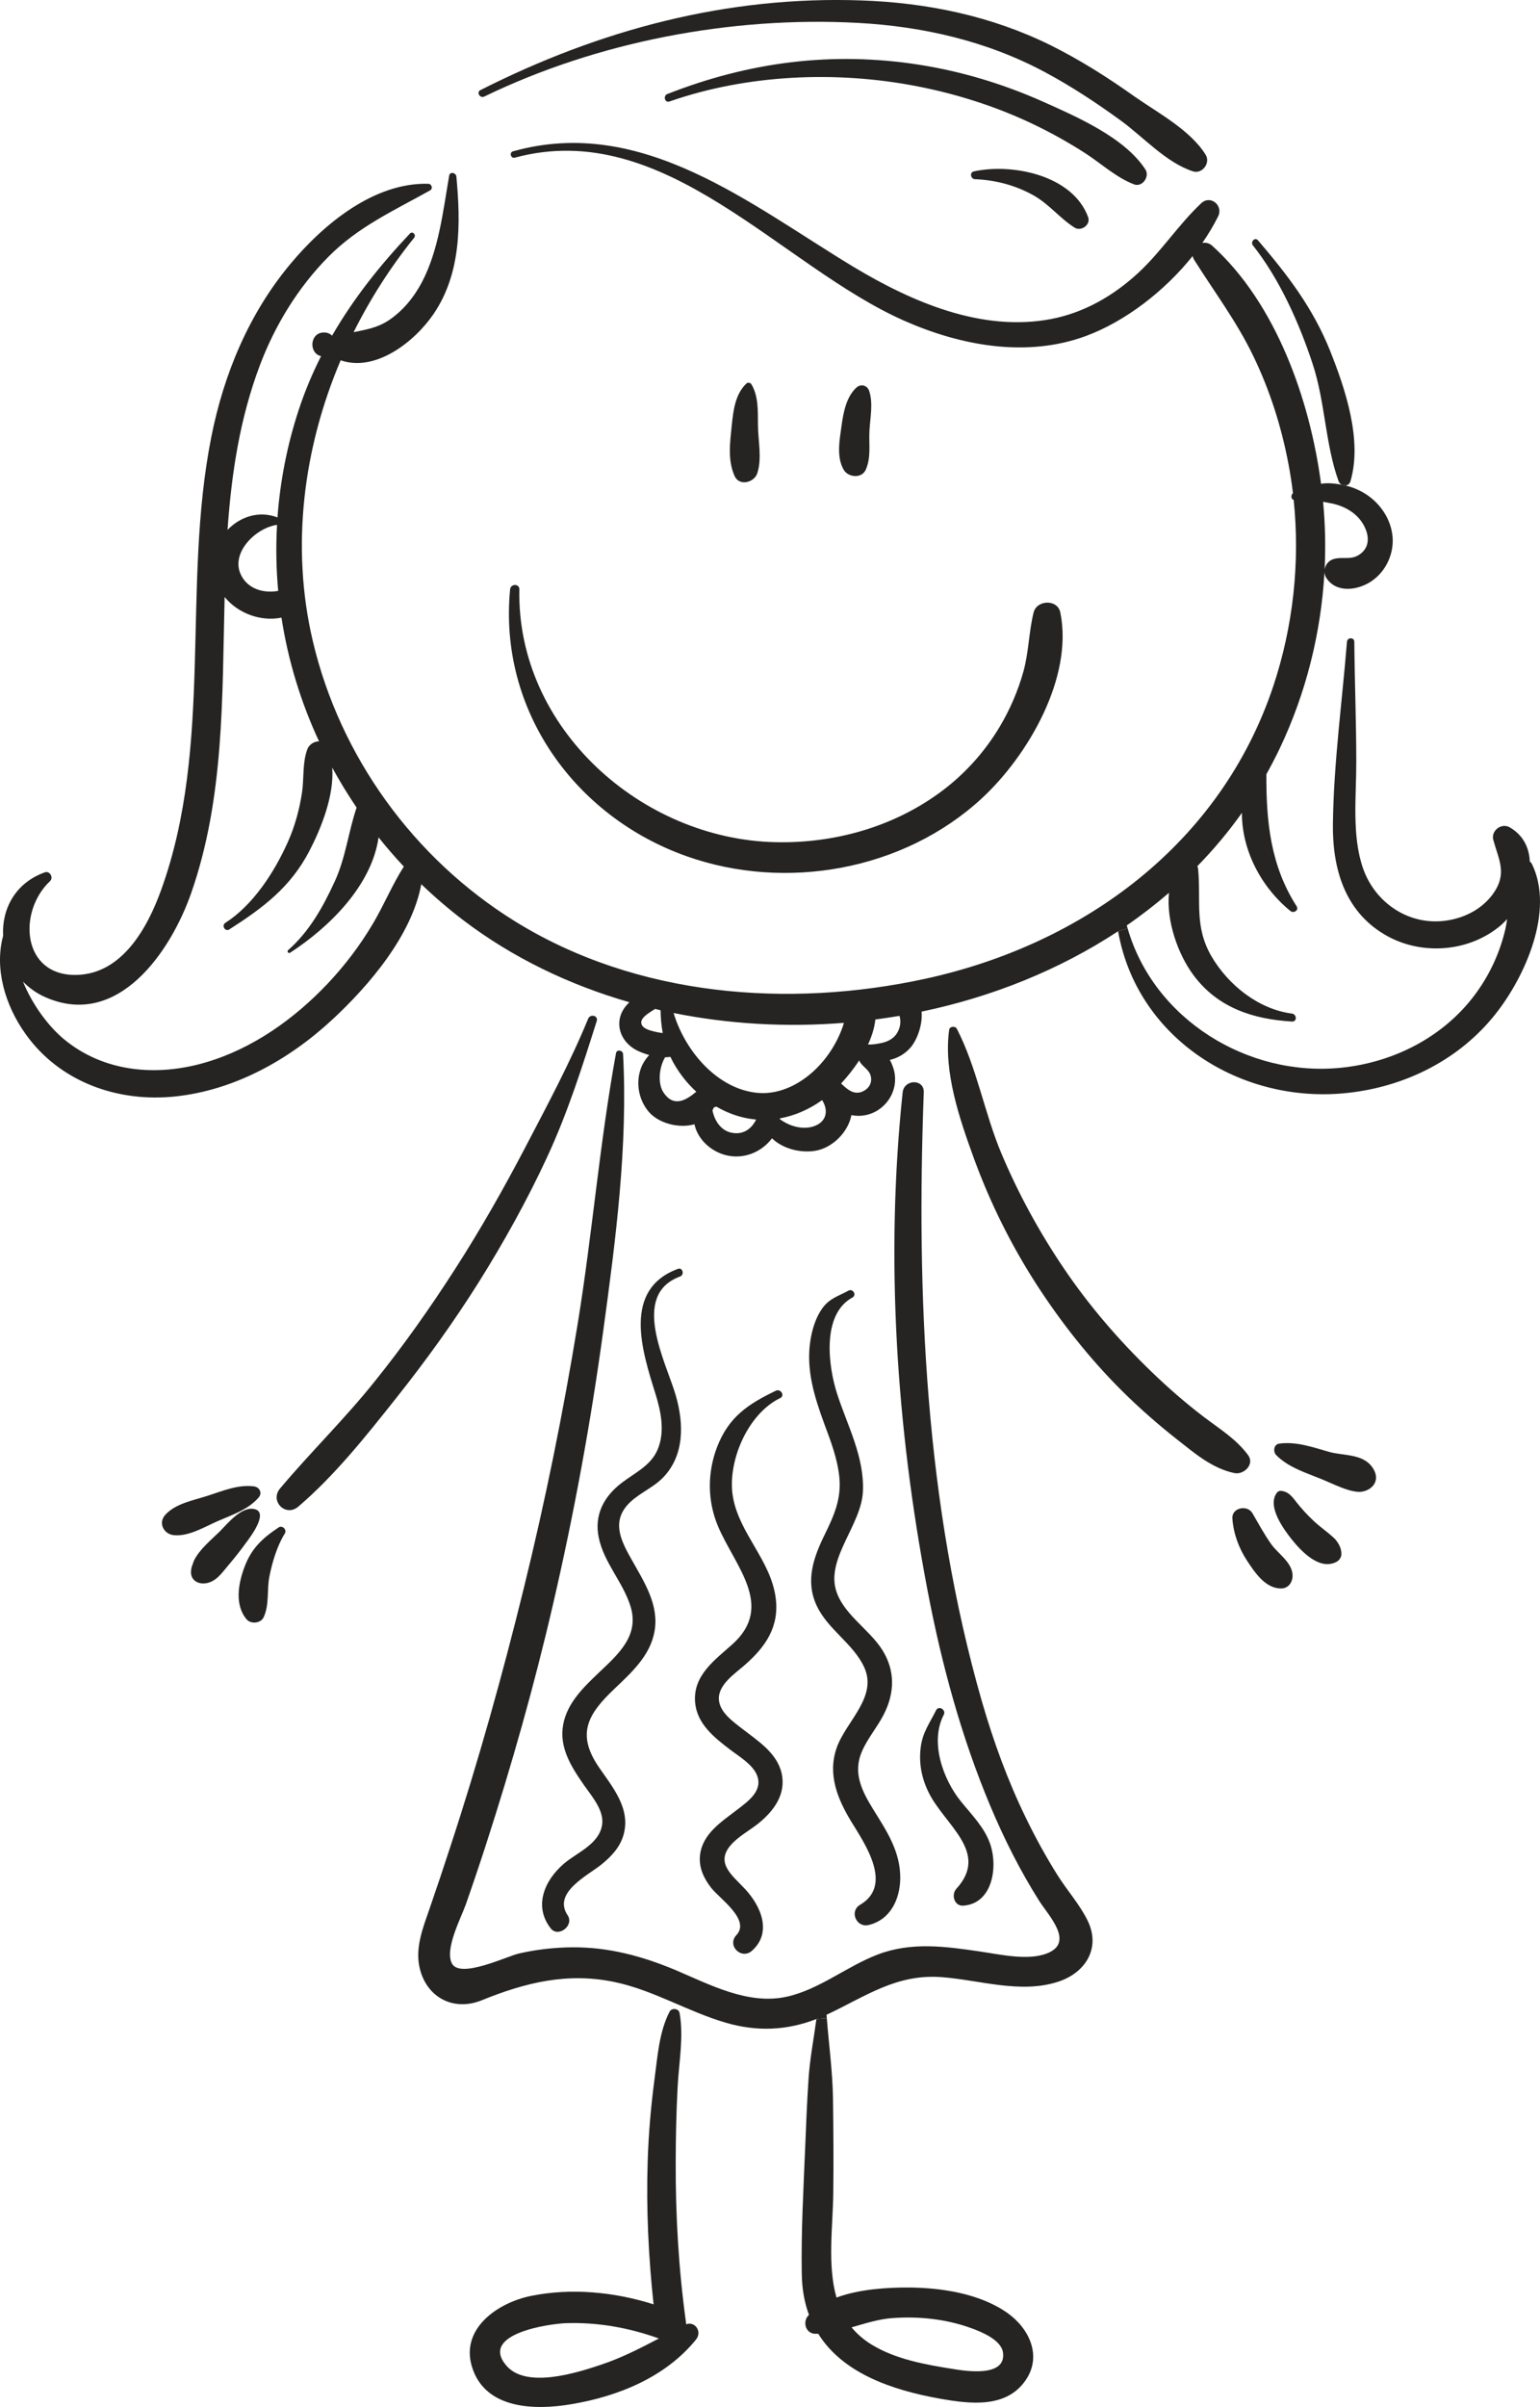
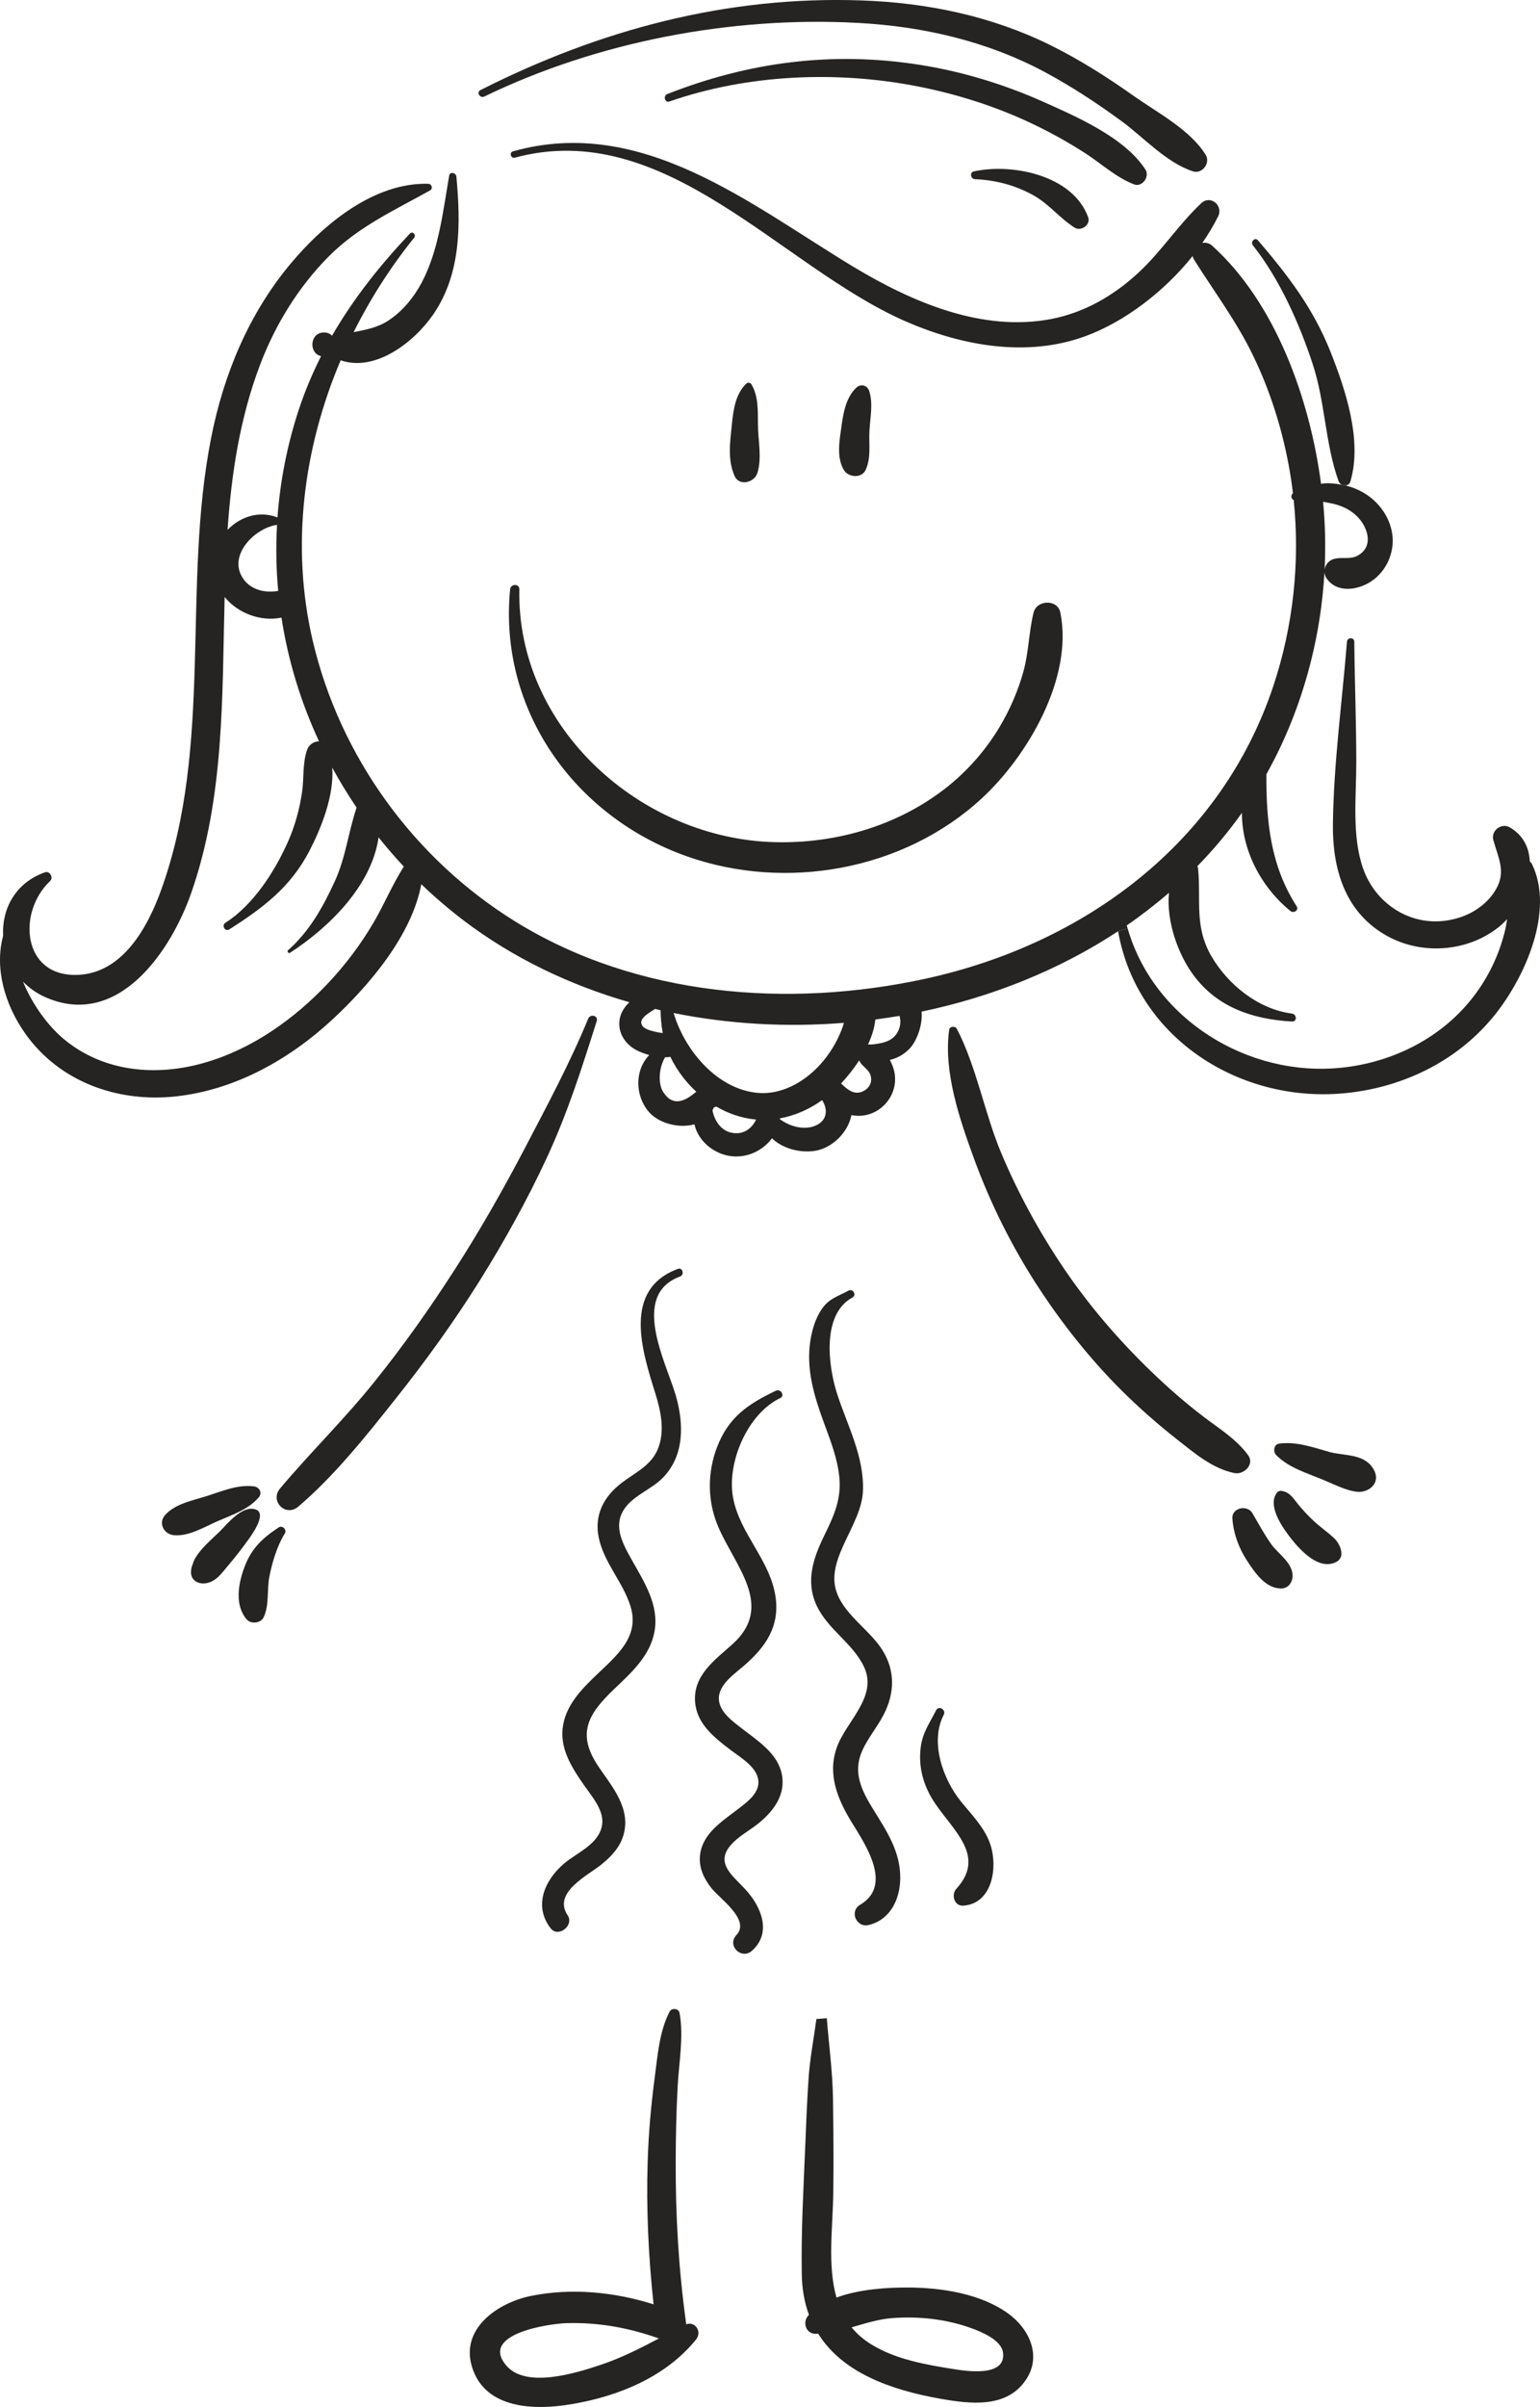
<svg xmlns="http://www.w3.org/2000/svg" xml:space="preserve" width="230.003mm" height="359.357mm" version="1.1" style="shape-rendering:geometricPrecision; text-rendering:geometricPrecision; image-rendering:optimizeQuality; fill-rule:evenodd; clip-rule:evenodd" viewBox="0 0 21157 33056">
  <defs>
    <style type="text/css">
   
    .fil1 {fill:#252422}
    .fil0 {fill:#252422;fill-rule:nonzero}
   
  </style>
  </defs>
  <g id="Warstwa_x0020_1">
    <path class="fil0" d="M21048 11869c309,639 -95,1542 -500,2054 -494,625 -1228,994 -2014,1084 -1479,171 -2915,-745 -3173,-2218l131 -39c359,1247 1652,2047 2938,1913 714,-74 1393,-417 1828,-996 193,-257 333,-549 412,-861 16,-61 27,-123 35,-184 -36,40 -74,77 -113,108 -443,355 -1094,391 -1577,100 -548,-328 -711,-914 -703,-1519 11,-835 126,-1666 193,-2497 5,-64 100,-65 101,0 5,551 27,1101 27,1652 1,471 -64,1004 92,1457 168,484 643,798 1156,718 248,-38 483,-160 632,-367 196,-275 80,-460 3,-737 -36,-129 111,-242 227,-174 186,109 265,280 274,467 12,11 23,23 31,39z" />
    <path class="fil0" d="M3822 8115c-28,-301 -33,-604 -16,-907 -286,39 -640,377 -498,682 94,201 315,261 514,225zm1726 3786c-121,-129 -237,-263 -347,-401 -96,668 -687,1242 -1217,1585 -20,14 -45,-18 -27,-35 292,-256 479,-591 640,-941 153,-330 188,-682 302,-1018 -120,-178 -232,-361 -335,-549 30,384 -155,839 -313,1143 -259,500 -638,783 -1101,1079 -57,37 -111,-55 -53,-91 381,-244 673,-697 856,-1106 97,-216 161,-449 196,-683 30,-197 3,-409 74,-596 25,-65 95,-108 160,-107 -249,-535 -425,-1107 -516,-1699 -284,58 -597,-58 -781,-283 -35,1374 -2,2761 -461,4070 -279,796 -1003,1866 -2001,1426 -121,-53 -223,-127 -308,-214 130,320 351,615 562,790 550,456 1278,516 1945,320 648,-189 1220,-598 1679,-1083 239,-253 449,-531 626,-831 150,-254 261,-528 420,-776zm3557 2286c-19,-101 -28,-205 -30,-313 -25,-6 -49,-12 -74,-18 -3,1 -6,3 -9,5 -57,38 -174,100 -182,173 -6,74 80,106 143,123 47,13 100,25 152,30zm461 806c-62,-57 -120,-119 -172,-185 -78,-99 -138,-197 -184,-294 -24,4 -47,6 -73,6 -85,142 -101,361 -24,480 138,210 305,117 453,-7zm822 382c-7,0 -13,-1 -20,-2 -187,-19 -366,-82 -527,-176 -11,5 -22,9 -34,11 -5,14 -12,27 -19,40 27,139 111,269 246,304 167,43 291,-45 354,-177zm741 106c205,-40 272,-201 167,-371 -1,-1 -1,-2 -1,-2 -174,125 -372,213 -580,251 -1,3 -2,6 -2,9 49,39 112,69 149,83 86,32 176,47 267,30zm431 -1333c14,-34 24,-67 34,-101 -784,63 -1576,19 -2340,-135 162,536 612,1048 1156,1097 326,29 638,-149 852,-383 127,-137 230,-304 298,-478zm325 823c69,-45 99,-121 76,-200 -25,-85 -109,-119 -151,-194 -2,-4 -4,-10 -6,-15 -77,119 -164,227 -249,318 94,89 195,178 330,91zm420 -756c51,-64 75,-153 60,-233 -2,-10 -4,-21 -7,-31 -110,19 -221,35 -332,50 -12,113 -48,230 -101,343 55,4 118,-7 159,-15 84,-14 167,-47 221,-114zm6359 -6591c145,-88 155,-240 85,-385 -83,-175 -253,-280 -438,-322 -40,-8 -86,-17 -134,-26 30,310 36,621 21,930 10,-66 58,-125 125,-144 119,-34 228,15 341,-53zm464 -285c34,246 -80,505 -288,644 -189,127 -485,166 -621,-50 -14,-24 -22,-50 -23,-75 -47,836 -254,1662 -615,2422 -58,120 -119,238 -183,353 -3,646 56,1253 415,1812 36,56 -41,103 -85,66 -406,-331 -668,-838 -666,-1348 -185,261 -390,505 -612,732 6,14 10,30 11,47 39,432 -54,781 180,1187 230,396 647,731 1109,791 67,9 72,113 0,109 -536,-31 -1024,-191 -1355,-639 -208,-280 -374,-736 -335,-1129 -185,159 -378,309 -580,448 4,14 7,27 12,41l-131 39c-808,532 -1733,902 -2700,1104 17,176 -61,391 -155,497 -72,82 -173,142 -281,166 37,67 61,142 69,207 7,64 3,125 -13,183 -31,120 -107,226 -215,297 -110,73 -245,97 -369,71 -44,234 -261,453 -501,491 -203,31 -438,-28 -588,-170 -1,-2 -2,-2 -2,-3 -139,188 -387,295 -635,232 -183,-47 -348,-183 -413,-363 -7,-20 -13,-41 -17,-61 -218,61 -498,-14 -634,-178 -128,-156 -171,-372 -111,-564 25,-80 67,-148 123,-209 -61,-17 -116,-38 -160,-59 -54,-26 -103,-62 -143,-105 -70,-75 -113,-173 -108,-282 5,-113 61,-206 139,-279 -827,-238 -1603,-611 -2279,-1124 -203,-155 -397,-321 -580,-497 -132,708 -723,1396 -1220,1857 -596,553 -1342,971 -2160,1058 -791,84 -1590,-199 -2059,-861 -283,-398 -427,-900 -306,-1346 -20,-362 163,-725 573,-871 69,-25 122,73 71,121 -447,421 -387,1302 362,1288 632,-12 980,-653 1166,-1170 719,-1991 281,-4166 687,-6213 172,-869 518,-1700 1089,-2383 453,-543 1146,-1119 1893,-1099 47,1 68,67 24,91 -497,278 -987,498 -1396,911 -414,418 -732,936 -940,1486 -278,734 -392,1494 -446,2265 172,-180 431,-269 686,-171 37,-503 135,-1002 293,-1480 84,-256 188,-501 306,-735 -172,-38 -158,-325 40,-325 48,0 85,17 111,44 292,-506 657,-966 1069,-1402 37,-40 91,18 58,58 -322,399 -601,836 -831,1296 165,-35 321,-57 481,-162 195,-130 347,-316 456,-522 233,-442 292,-980 376,-1466 10,-61 95,-39 99,13 60,647 67,1332 -317,1892 -259,377 -793,797 -1273,631 -514,1210 -686,2561 -384,3850 373,1592 1390,2993 2778,3854 1672,1037 3762,1198 5641,789 2177,-475 4058,-1858 4779,-4021 272,-819 368,-1696 279,-2555 -38,-10 -41,-67 -10,-92 -16,-137 -37,-273 -63,-408 -97,-511 -257,-1012 -484,-1480 -226,-469 -535,-880 -811,-1318 -10,-17 -17,-34 -20,-51 -387,484 -929,900 -1468,1099 -814,300 -1713,133 -2487,-207 -1713,-754 -3291,-2800 -5357,-2243 -56,15 -81,-72 -24,-87 1772,-498 3262,733 4677,1587 802,482 1765,900 2721,715 452,-88 852,-320 1188,-630 320,-295 553,-663 868,-959 127,-119 305,31 233,179 -62,124 -135,247 -218,366 46,-8 96,2 136,39 878,792 1343,2119 1495,3269 37,-6 76,-9 120,-7 54,2 109,9 163,20l54 11c67,16 133,39 194,70 233,114 413,341 448,601z" />
    <path class="fil0" d="M18274 4819c209,525 445,1227 279,1790 -10,37 -38,55 -67,59l-54 -11c-18,-10 -33,-25 -42,-48 -185,-514 -183,-1085 -356,-1610 -183,-557 -455,-1168 -821,-1629 -39,-48 27,-118 69,-70 409,478 755,928 992,1519z" />
    <path class="fil0" d="M17147 19984c94,128 -62,274 -189,246 -304,-63 -547,-273 -785,-460 -266,-209 -520,-432 -760,-670 -443,-441 -836,-939 -1176,-1465 -348,-541 -634,-1117 -855,-1721 -196,-538 -423,-1193 -342,-1772 8,-49 84,-54 105,-14 274,530 379,1156 611,1709 232,552 522,1083 857,1578 349,517 757,990 1206,1423 228,220 468,430 721,622 218,166 442,301 607,524z" />
    <path class="fil0" d="M16564 2126c69,113 -47,268 -175,227 -370,-120 -683,-474 -995,-700 -333,-242 -677,-469 -1040,-663 -798,-427 -1677,-628 -2576,-676 -1727,-92 -3565,256 -5125,1012 -60,29 -112,-60 -52,-89 1639,-829 3389,-1297 5238,-1231 903,32 1781,214 2594,615 404,201 786,443 1153,704 321,225 768,461 978,801z" />
    <path class="fil0" d="M15736 2328c63,97 -43,247 -156,204 -246,-94 -451,-286 -671,-428 -228,-147 -465,-279 -709,-396 -507,-243 -1050,-416 -1600,-523 -1108,-216 -2334,-164 -3403,209 -65,22 -90,-79 -28,-103 1122,-440 2264,-589 3459,-402 586,92 1154,264 1696,505 463,207 1128,494 1412,934z" />
-     <path class="fil0" d="M14944 26380c182,378 -34,716 -411,837 -514,166 -1073,-24 -1591,-64 -627,-49 -1046,263 -1584,515 -1,0 -2,1 -3,1 2,16 3,32 4,48l-143 11c-406,158 -816,176 -1246,50 -522,-152 -991,-446 -1526,-558 -649,-136 -1226,7 -1825,250 -401,163 -782,-52 -861,-479 -49,-268 60,-536 145,-783 96,-278 189,-555 280,-835 386,-1174 719,-2365 1014,-3565 295,-1200 541,-2412 740,-3631 201,-1234 301,-2484 526,-3714 5,-24 23,-35 42,-35 26,0 54,19 55,48 67,1265 -101,2547 -272,3798 -173,1269 -404,2527 -694,3774 -255,1102 -564,2191 -912,3268 -90,279 -184,557 -281,834 -65,186 -295,616 -193,814 111,215 754,-97 918,-135 242,-56 494,-85 743,-86 494,-3 956,122 1408,311 475,201 1005,487 1538,366 449,-102 821,-418 1249,-580 460,-174 928,-109 1402,-39 262,38 650,128 912,28 392,-148 32,-515 -102,-725 -261,-413 -481,-851 -670,-1300 -398,-948 -668,-1943 -861,-2951 -430,-2243 -585,-4576 -344,-6851 1,-11 3,-22 7,-33 46,-149 290,-145 283,33 -104,2793 22,5660 798,8362 159,550 354,1087 605,1602 132,272 277,536 438,792 131,207 305,401 412,622z" />
    <path class="fil0" d="M14949 2982c39,105 -97,201 -186,144 -204,-129 -351,-324 -566,-444 -247,-138 -521,-210 -803,-221 -60,-3 -76,-94 -15,-107 530,-116 1360,53 1570,628z" />
    <path class="fil0" d="M14567 8412c182,893 -447,1971 -1083,2556 -1071,986 -2691,1275 -4054,790 -1544,-549 -2582,-2014 -2422,-3663 7,-80 129,-83 127,0 -38,1905 1677,3431 3520,3471 795,18 1594,-202 2241,-670 339,-244 627,-560 840,-918 141,-237 251,-493 325,-759 73,-266 73,-541 139,-807 44,-176 330,-186 367,0z" />
    <path class="fil0" d="M13100 32535c166,27 730,117 679,-230 -26,-173 -302,-284 -439,-333 -342,-124 -719,-164 -1081,-137 -190,14 -375,74 -560,127 74,89 164,169 277,238 333,203 744,275 1124,335zm741 -770c299,212 479,591 249,924 -266,387 -762,325 -1163,255 -701,-123 -1355,-364 -1686,-894 -12,1 -24,1 -36,1 -133,0 -183,-156 -103,-248 3,-4 8,-8 12,-12 -61,-165 -96,-352 -99,-565 -10,-585 24,-1176 48,-1761 12,-300 24,-600 44,-900 17,-283 72,-559 109,-837l143 -11c29,367 79,732 85,1105 6,428 9,857 4,1285 -5,463 -84,1001 44,1446 314,-117 702,-139 987,-138 454,2 984,83 1362,350z" />
-     <path class="fil0" d="M13601 25317c112,316 39,826 -368,854 -123,8 -168,-150 -95,-231 464,-506 -166,-878 -384,-1332 -94,-194 -132,-397 -105,-611 26,-207 121,-328 211,-509 35,-70 141,-9 106,61 -197,379 -6,892 234,1189 147,182 321,354 401,579z" />
+     <path class="fil0" d="M13601 25317c112,316 39,826 -368,854 -123,8 -168,-150 -95,-231 464,-506 -166,-878 -384,-1332 -94,-194 -132,-397 -105,-611 26,-207 121,-328 211,-509 35,-70 141,-9 106,61 -197,379 -6,892 234,1189 147,182 321,354 401,579" />
    <path class="fil0" d="M11998 24851c186,300 373,577 370,946 -4,288 -137,570 -436,640 -166,39 -267,-188 -116,-278 455,-267 73,-827 -116,-1134 -193,-316 -335,-657 -204,-1026 129,-362 568,-697 374,-1108 -152,-323 -499,-514 -651,-842 -158,-340 -42,-663 113,-978 127,-258 229,-490 199,-785 -26,-259 -121,-502 -211,-744 -134,-368 -248,-734 -187,-1130 24,-152 71,-312 161,-440 99,-141 215,-167 362,-247 62,-34 117,60 55,94 -428,233 -330,950 -212,1318 142,441 378,869 356,1346 -20,447 -485,898 -376,1333 86,340 459,553 641,841 181,286 173,594 20,891 -88,172 -220,324 -297,502 -131,298 -1,547 155,801z" />
    <path class="fil0" d="M11940 5366c58,169 15,370 5,544 -11,186 26,371 -52,543 -56,122 -240,104 -301,0 -103,-176 -58,-408 -31,-603 25,-182 65,-402 207,-529 60,-53 146,-29 172,45z" />
    <path class="fil0" d="M10738 24352c65,289 -108,520 -322,692 -123,98 -275,177 -378,297 -216,250 32,421 202,606 216,234 370,594 91,843 -145,130 -349,-72 -214,-215 198,-210 -233,-502 -346,-648 -100,-128 -170,-273 -155,-440 30,-304 297,-468 517,-638 150,-115 357,-262 263,-478 -63,-144 -245,-251 -363,-341 -222,-169 -463,-359 -484,-660 -26,-364 272,-573 512,-788 588,-527 35,-1072 -198,-1624 -146,-348 -146,-736 -11,-1087 160,-413 425,-588 807,-772 68,-31 127,69 60,101 -452,217 -734,886 -649,1362 89,501 516,864 586,1377 54,400 -137,676 -424,927 -134,118 -367,269 -356,473 10,177 198,307 324,405 211,164 473,328 538,608z" />
    <path class="fil0" d="M10413 5833c1,217 58,457 -9,666 -41,127 -246,183 -311,40 -100,-220 -63,-470 -39,-706 21,-199 47,-417 197,-563 21,-22 58,-17 73,9 98,167 87,366 89,554z" />
    <path class="fil0" d="M8255 32476c275,-91 538,-225 797,-361 -412,-148 -839,-225 -1280,-210 -220,8 -1190,143 -817,581 273,323 968,101 1300,-10zm1171 -556c127,-45 222,104 136,210 -417,514 -1065,779 -1710,887 -494,85 -1186,76 -1367,-510 -164,-528 353,-883 807,-976 555,-113 1146,-56 1687,115 -70,-652 -102,-1309 -81,-1964 12,-380 45,-761 95,-1138 41,-304 63,-643 206,-917 28,-56 126,-46 137,17 60,331 -11,692 -27,1026 -18,337 -25,674 -26,1012 -3,742 40,1482 142,2218 1,7 1,13 1,20z" />
    <path class="fil0" d="M9313 17426c66,-25 94,81 29,105 -688,254 -191,1177 -58,1633 112,388 122,825 -179,1132 -147,149 -364,226 -498,387 -205,248 -57,509 77,747 168,299 373,615 308,974 -59,334 -317,566 -552,790 -362,344 -523,615 -218,1067 189,278 446,571 345,935 -47,170 -166,297 -300,406 -187,153 -680,387 -468,702 92,139 -129,311 -233,179 -238,-304 -88,-660 185,-892 185,-155 479,-265 521,-530 30,-198 -142,-392 -248,-544 -173,-249 -345,-515 -287,-832 54,-295 277,-511 485,-709 266,-253 565,-509 441,-913 -102,-334 -366,-600 -437,-946 -65,-311 69,-564 313,-751 182,-140 398,-234 494,-455 108,-249 46,-533 -32,-782 -179,-574 -454,-1420 312,-1703z" />
    <path class="fil0" d="M8080 13991c29,-71 142,-45 118,32 -203,640 -398,1256 -682,1869 -274,591 -593,1165 -939,1717 -346,550 -727,1079 -1131,1587 -411,518 -844,1065 -1348,1495 -174,148 -396,-76 -250,-250 421,-500 888,-955 1297,-1466 400,-497 767,-1017 1111,-1553 343,-534 656,-1084 951,-1647 303,-580 625,-1180 873,-1784z" />
    <path class="fil0" d="M3829 20976c51,-33 116,33 84,84 -106,168 -174,398 -212,591 -37,189 2,383 -79,559 -38,83 -174,98 -233,30 -168,-197 -116,-491 -31,-718 97,-260 249,-399 471,-546z" />
    <path class="fil0" d="M3490 20413c76,11 117,90 63,153 -145,167 -360,236 -558,322 -186,81 -401,215 -607,195 -140,-14 -219,-170 -116,-281 143,-155 382,-196 577,-259 208,-66 419,-159 641,-130z" />
    <path class="fil0" d="M3504 20727c191,53 -81,403 -126,463 -77,107 -159,210 -244,310 -88,104 -166,224 -310,244 -99,14 -201,-39 -200,-152 0,-24 3,-46 8,-68l31 -88c75,-158 243,-292 356,-404 112,-113 305,-356 485,-305z" />
  </g>
  <g id="nowe_x0020_rece">
    <path class="fil1" d="M18859 20159c131,199 -48,338 -201,329 -153,-10 -335,-106 -498,-173 -216,-88 -465,-164 -629,-334 -43,-45 -32,-144 41,-155 236,-33 465,50 691,114 195,55 465,20 596,219z" />
    <path class="fil1" d="M18337 21132c3,3 6,7 9,10 48,57 81,120 83,195 1,43 -24,87 -62,109 -235,131 -491,-142 -624,-309 -113,-143 -334,-447 -205,-631 18,-26 43,-36 74,-30 103,16 149,92 210,168 67,83 137,160 215,233 90,89 200,159 300,255z" />
    <path class="fil0" d="M17755 21603c17,104 -42,215 -161,212 -212,-5 -353,-217 -460,-379 -114,-173 -188,-373 -203,-580 -12,-151 204,-195 275,-75 85,145 163,292 261,429 92,126 263,234 288,393z" />
  </g>
</svg>